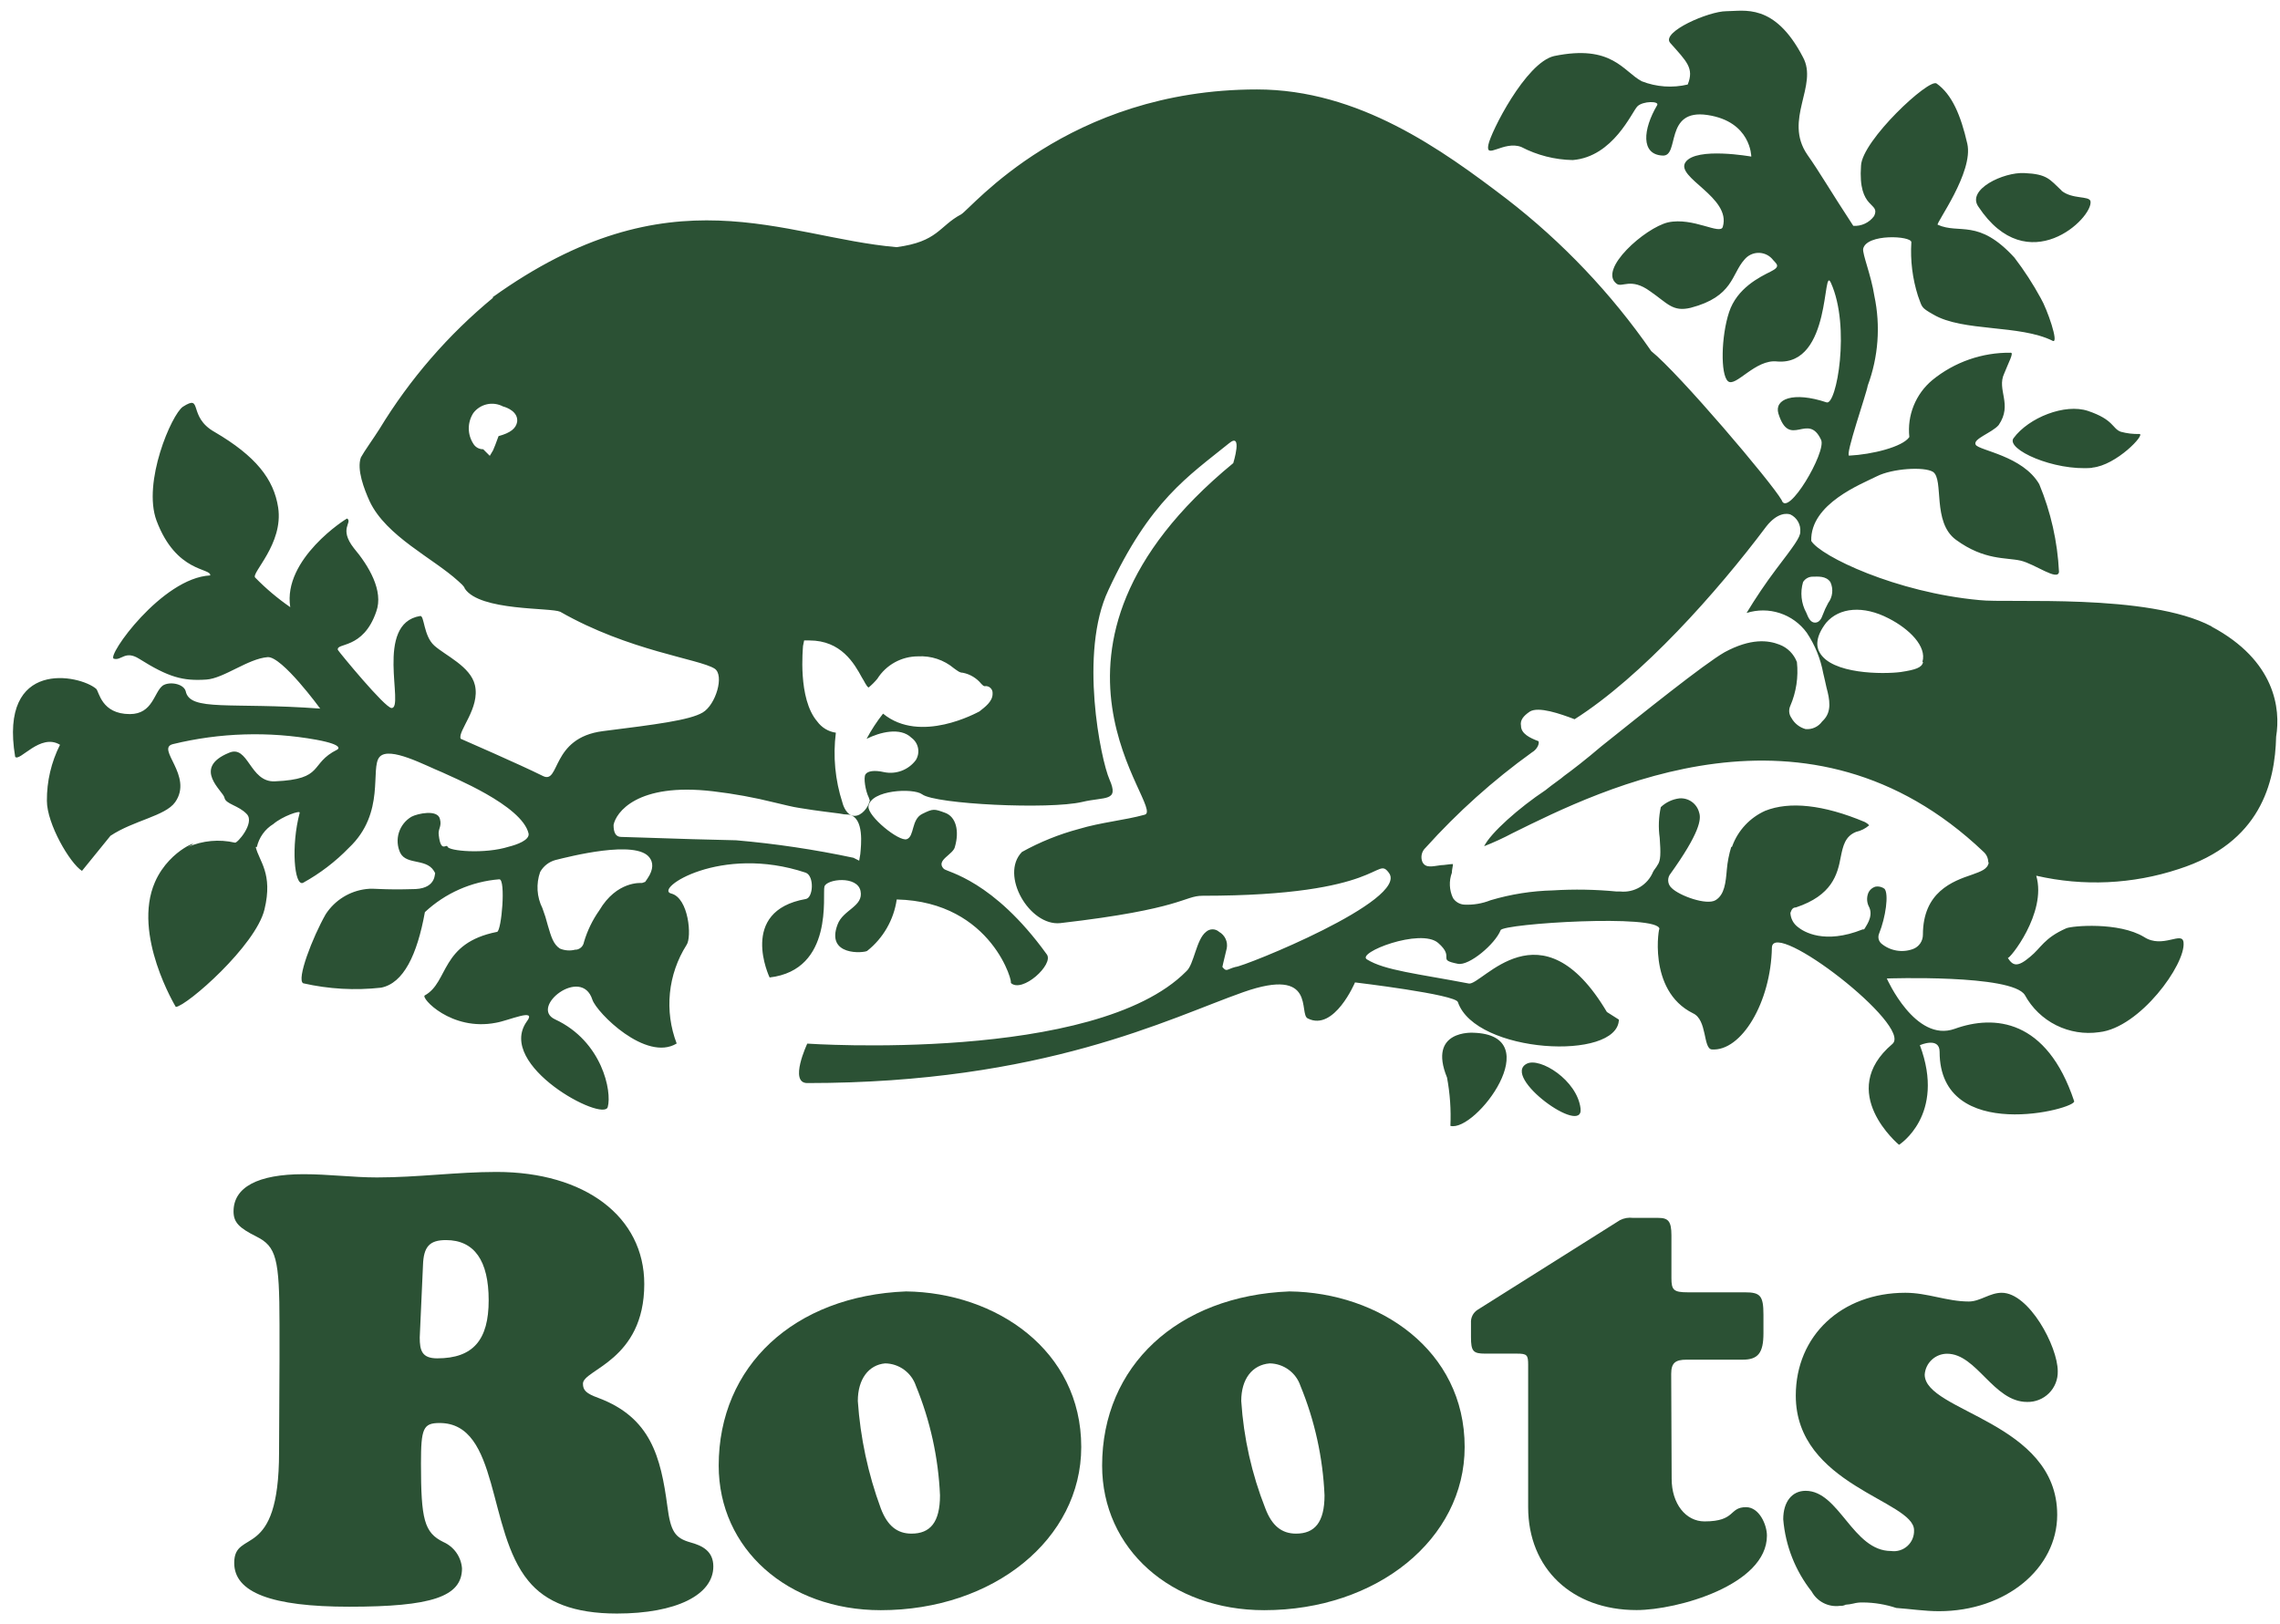
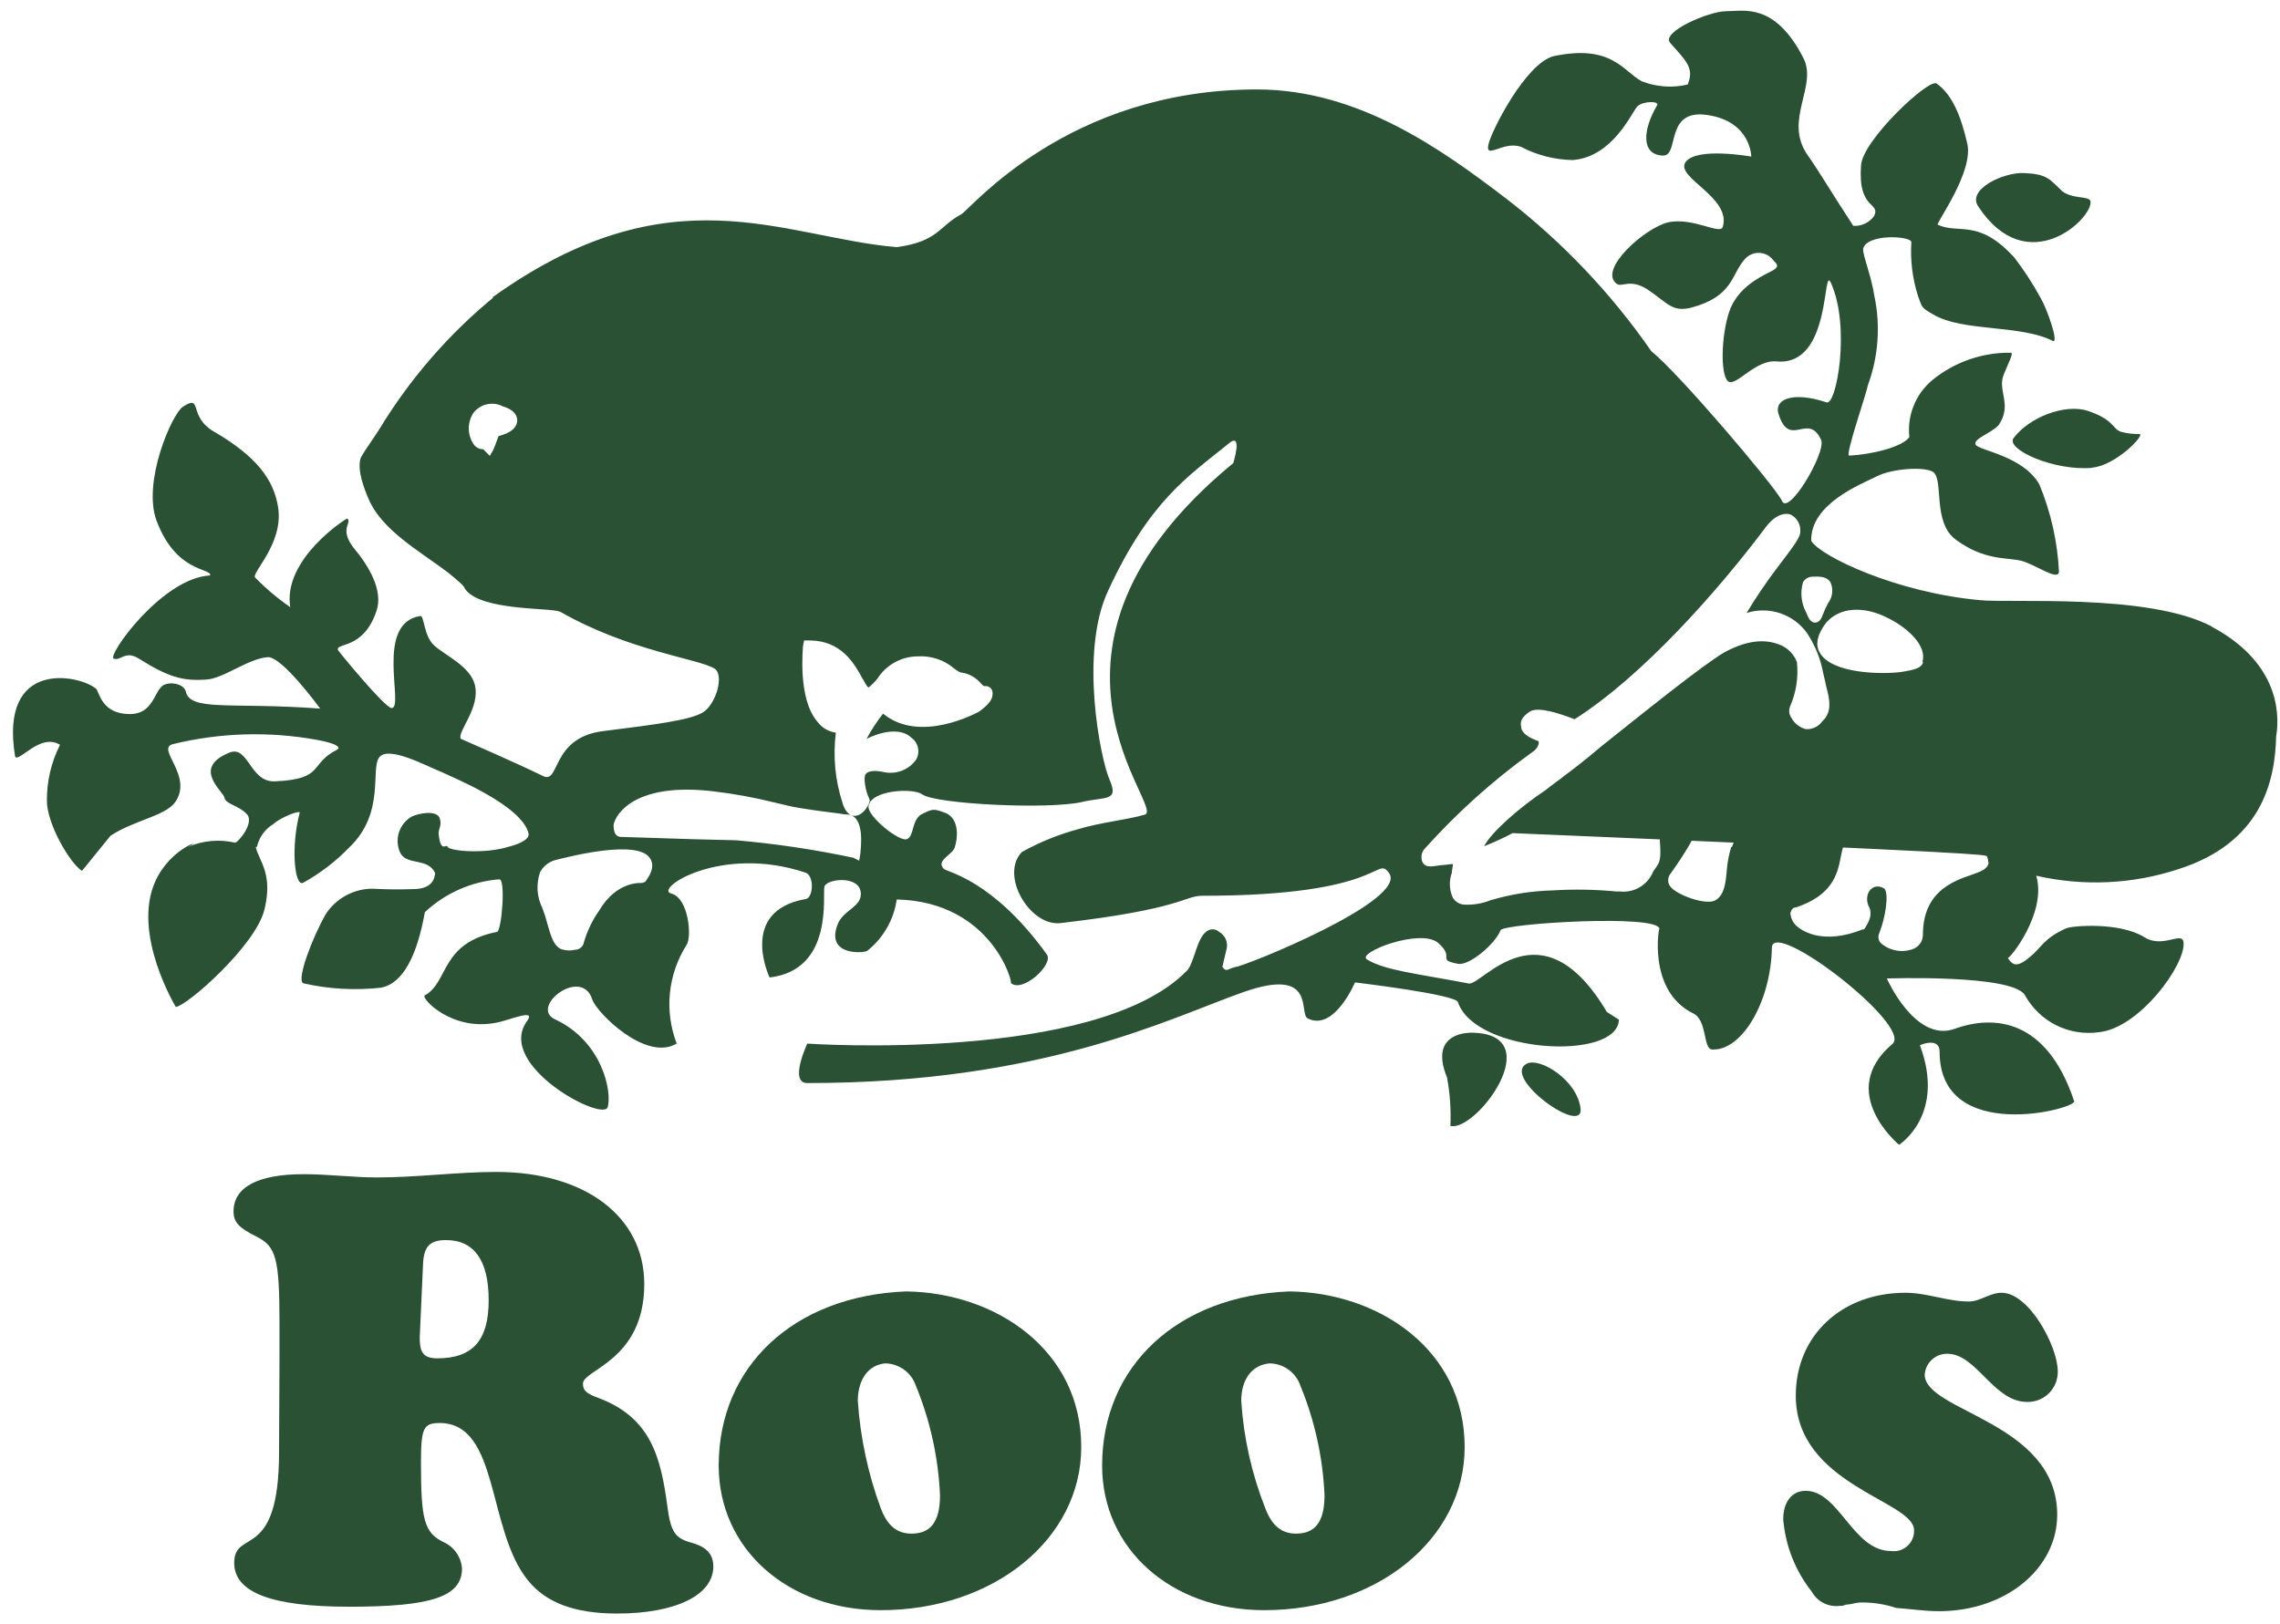
<svg xmlns="http://www.w3.org/2000/svg" width="160" height="114" viewBox="0 0 160 114" fill="none">
-   <path d="M107.148 74.656C108.068 74.192 110.68 75.812 110.916 77.803C111.152 79.793 105.315 75.576 107.148 74.656ZM101.782 79.022C103.552 79.486 108.697 72.642 103.395 72.485C103.395 72.485 100.17 72.257 101.546 75.631C101.754 76.749 101.834 77.886 101.782 79.022ZM146.827 32.821C148.519 32.663 150.596 30.46 150.131 30.46C149.691 30.472 149.251 30.419 148.826 30.303C148.212 30.075 148.361 29.461 146.521 28.84C144.908 28.305 142.367 29.304 141.297 30.759C140.754 31.53 144.121 33.072 146.827 32.836V32.821ZM144.672 13.374C143.83 12.587 143.673 12.217 142.06 12.147C140.597 12.068 137.985 13.303 138.835 14.507C142.296 19.73 146.906 15.293 146.702 14.121C146.599 13.728 145.443 14.003 144.672 13.39V13.374ZM155.206 43.968C150.745 41.608 140.912 42.355 138.906 42.119C133.061 41.584 127.758 39.043 127.105 37.965C127.027 35.354 130.638 33.969 131.715 33.426C132.793 32.883 135.019 32.734 135.649 33.119C136.435 33.654 135.57 36.652 137.261 37.887C139.26 39.35 140.794 39.114 141.801 39.35C142.808 39.586 144.412 40.813 144.491 40.137C144.387 38.022 143.919 35.94 143.106 33.985C141.95 31.987 138.882 31.625 138.646 31.216C138.41 30.807 139.802 30.374 140.259 29.831C141.258 28.368 140.101 27.369 140.644 26.22C140.951 25.434 141.336 24.757 141.108 24.757C139.104 24.729 137.154 25.409 135.602 26.677C135.024 27.158 134.575 27.775 134.294 28.472C134.012 29.169 133.908 29.925 133.989 30.673C133.525 31.365 131.377 31.9 129.764 31.979C129.458 31.979 130.992 27.597 131.07 27.062C131.816 25.05 131.977 22.868 131.534 20.769C131.306 19.305 130.693 17.85 130.748 17.465C130.976 16.387 134.13 16.544 134.13 17C134.05 18.274 134.208 19.552 134.595 20.769C134.901 21.555 134.752 21.555 135.672 22.075C137.749 23.302 141.745 22.767 144.05 23.923C144.515 24.151 143.665 21.697 143.209 20.926C142.667 19.93 142.049 18.978 141.36 18.078C138.827 15.309 137.513 16.465 135.979 15.773C135.822 15.695 138.512 12.084 138.056 10.086C137.6 8.087 136.978 6.624 135.901 5.861C135.366 5.476 130.677 9.857 130.598 11.627C130.37 14.774 131.983 14.161 131.519 15.16C131.353 15.389 131.132 15.573 130.876 15.694C130.62 15.815 130.338 15.87 130.056 15.852C128.443 13.39 127.696 12.084 126.83 10.857C125.139 8.394 127.617 6.011 126.523 4.012C124.525 0.166 122.37 0.787 121.142 0.787C119.915 0.787 116.533 2.25 117.209 3.013C118.366 4.319 118.9 4.783 118.436 5.932C117.363 6.186 116.238 6.107 115.211 5.704C113.905 5.012 113.134 3.092 109.059 3.934C107.061 4.398 104.599 9.315 104.449 10.156C104.221 11.234 105.527 9.85 106.754 10.314C107.87 10.896 109.106 11.211 110.365 11.234C113.213 11.006 114.519 7.851 114.904 7.466C115.29 7.08 116.477 7.08 116.289 7.387C115.29 9.079 115.132 10.849 116.674 10.919C117.901 10.998 116.753 7.615 119.821 8.072C122.889 8.528 122.897 10.99 122.897 10.99C122.897 10.99 119.05 10.298 118.287 11.376C117.524 12.454 121.512 13.838 120.899 15.915C120.741 16.528 118.822 15.223 117.052 15.608C115.439 15.993 112.135 18.912 113.441 19.911C113.826 20.218 114.44 19.447 115.801 20.446C117.028 21.288 117.374 21.909 118.649 21.602C121.646 20.816 121.496 19.242 122.417 18.22C122.532 18.079 122.675 17.964 122.837 17.883C123 17.801 123.177 17.755 123.359 17.748C123.54 17.741 123.721 17.772 123.89 17.84C124.058 17.907 124.211 18.01 124.336 18.141C124.643 18.527 125.029 18.676 124.258 19.061C123.487 19.447 121.898 20.218 121.339 21.909C120.781 23.601 120.726 26.291 121.26 26.755C121.795 27.219 123.18 25.182 124.722 25.371C128.569 25.677 127.869 18.456 128.49 19.864C129.875 22.94 128.875 28.47 128.183 28.242C125.823 27.455 124.494 28.014 124.801 29.029C125.587 31.562 126.877 28.871 127.798 30.877C128.183 31.719 125.438 36.384 125.029 35.102C124.336 33.875 117.807 26.189 115.88 24.647C113.064 20.587 109.641 16.984 105.732 13.964C101.192 10.502 95.355 6.278 88.204 6.278C74.91 6.278 68.144 14.656 67.452 15.042C65.879 15.883 65.839 16.961 62.913 17.347C54.92 16.654 47.077 11.887 34.545 20.879H34.624C31.46 23.484 28.759 26.604 26.631 30.107C26.246 30.72 25.554 31.68 25.326 32.105C25.019 32.946 25.554 34.331 25.939 35.181C27.096 37.643 30.399 39.177 32.162 40.789C32.319 40.947 32.547 41.096 32.626 41.324C33.703 42.898 38.62 42.63 39.312 42.937C44.158 45.706 49.075 46.241 50.153 46.933C50.845 47.398 50.232 49.467 49.311 50.009C48.391 50.552 46.007 50.851 42.318 51.315C38.628 51.779 39.32 55.083 38.093 54.462C36.52 53.675 32.327 51.85 32.327 51.85C32.099 51.315 33.711 49.695 33.326 48.082C33.019 46.776 31.249 46.005 30.478 45.313C29.707 44.621 29.786 43.157 29.479 43.236C26.254 43.771 28.401 49.695 27.481 49.695C27.017 49.695 23.791 45.761 23.713 45.62C23.555 45.085 25.483 45.62 26.403 42.929C26.938 41.466 25.868 39.704 24.83 38.469C23.752 37.084 24.751 36.699 24.366 36.392C24.287 36.392 19.827 39.24 20.369 42.615C19.483 42.004 18.659 41.308 17.907 40.538C17.6 40.231 19.905 38.178 19.52 35.621C19.213 33.623 17.947 32.01 15.059 30.319C13.14 29.241 14.273 27.628 12.833 28.549C12.046 29.084 9.985 33.851 10.984 36.541C12.369 40.231 14.831 39.846 14.752 40.388C11.37 40.546 7.452 46.076 7.987 46.233C8.522 46.391 8.774 45.62 9.757 46.233C11.834 47.539 12.833 47.807 14.477 47.697C15.704 47.618 17.396 46.233 18.78 46.123C19.779 46.044 22.47 49.734 22.47 49.734C16.176 49.27 13.321 49.962 13.03 48.507C12.872 47.972 11.873 47.815 11.417 48.121C10.803 48.585 10.725 50.12 9.112 50.12C7.114 50.12 6.957 48.546 6.752 48.349C5.596 47.35 -0.092 46.194 1.064 53.117C1.371 53.502 2.834 51.425 4.211 52.275C3.596 53.494 3.281 54.843 3.291 56.208C3.291 57.821 4.903 60.59 5.753 61.125L7.751 58.663C9.364 57.585 11.598 57.278 12.29 56.303C13.596 54.454 10.906 52.535 12.133 52.228C15.431 51.424 18.861 51.319 22.202 51.921C24.279 52.306 23.666 52.613 23.666 52.613C21.667 53.612 22.824 54.69 19.284 54.84C17.514 54.918 17.435 52.228 16.058 52.841C13.447 53.919 15.673 55.532 15.752 55.988C15.83 56.444 16.751 56.523 17.325 57.145C17.899 57.766 16.633 59.221 16.483 59.143C15.377 58.887 14.219 58.995 13.179 59.449C14.485 58.836 11.952 59.449 10.874 61.912C9.262 65.601 12.338 70.675 12.338 70.675C13.124 70.597 17.947 66.372 18.56 63.831C19.174 61.29 18.175 60.449 17.946 59.449H18.025C18.1 59.117 18.241 58.803 18.439 58.526C18.638 58.248 18.89 58.014 19.181 57.837C19.795 57.302 21.101 56.838 21.03 57.05C20.417 59.355 20.645 62.203 21.258 61.967C22.45 61.311 23.537 60.481 24.484 59.505C27.096 57.042 25.947 53.895 26.639 53.124C27.331 52.354 29.865 53.738 31.021 54.202C31.635 54.509 36.63 56.507 37.094 58.505C37.173 58.969 36.252 59.292 35.71 59.426C34.018 59.961 31.485 59.733 31.407 59.426C31.328 59.198 30.942 59.89 30.793 58.639C30.714 58.175 31.021 58.026 30.872 57.483C30.714 56.791 29.298 57.097 28.873 57.325C28.451 57.575 28.137 57.972 27.991 58.44C27.846 58.908 27.88 59.414 28.087 59.858C28.551 60.779 30.085 60.165 30.549 61.322C30.47 61.164 30.706 62.321 29.164 62.4C26.631 62.478 26.317 62.321 25.703 62.4C25.127 62.466 24.573 62.66 24.081 62.966C23.589 63.272 23.17 63.683 22.855 64.169C21.935 65.782 20.779 68.779 21.282 69.015C23.072 69.422 24.917 69.525 26.741 69.322C28.315 69.015 29.275 67.017 29.817 64.02C31.248 62.683 33.089 61.87 35.041 61.715C35.505 61.715 35.198 65.326 34.884 65.405C30.887 66.191 31.501 68.937 29.809 69.865C29.503 70.022 31.658 72.398 34.805 71.784C35.725 71.627 37.724 70.707 36.96 71.706C34.805 74.782 42.341 78.786 42.648 77.7C42.955 76.615 42.263 73.09 38.959 71.549C37.11 70.707 40.807 67.78 41.57 70.164C41.877 71.084 45.339 74.546 47.486 73.24C47.054 72.113 46.892 70.901 47.012 69.7C47.132 68.499 47.532 67.344 48.178 66.325C48.564 65.79 48.336 63.021 47.101 62.714C45.866 62.407 50.562 59.253 56.541 61.251C57.154 61.479 57.076 63.021 56.541 63.1C51.773 63.941 54.008 68.606 54.008 68.606C58.547 68.071 57.697 62.761 57.855 62.226C58.012 61.691 60.159 61.44 60.388 62.533C60.616 63.627 59.16 63.839 58.775 64.893C57.933 67.12 60.624 66.891 60.852 66.742C61.981 65.848 62.724 64.556 62.928 63.131C69.694 63.288 71.157 69.204 70.921 68.976C71.708 69.763 73.997 67.67 73.454 66.978C69.686 61.754 66.461 61.212 66.233 60.983C65.619 60.37 66.925 59.984 67.019 59.41C67.326 58.332 67.098 57.333 66.327 57.05C65.556 56.767 65.485 56.743 64.714 57.129C63.943 57.514 64.179 58.702 63.636 58.899C63.094 59.095 60.867 57.286 60.946 56.594C61.103 55.437 64.093 55.288 64.714 55.752C65.635 56.444 73.627 56.83 75.94 56.287C77.553 55.901 78.552 56.287 77.86 54.714C77.246 53.329 75.704 45.801 77.781 41.419C80.7 35.125 83.39 33.426 86.238 31.121C87.237 30.279 86.544 32.506 86.544 32.506C70.559 45.651 81.935 56.798 80.322 57.184C78.937 57.569 77.246 57.719 75.712 58.183C74.319 58.555 72.977 59.096 71.716 59.796C70.142 61.408 72.251 65.019 74.406 64.791C83.06 63.792 83.06 62.871 84.397 62.871C97.157 62.871 96.543 60.024 97.464 61.259C98.927 63.178 87.237 67.867 86.702 67.867C86.088 68.024 86.088 68.252 85.781 67.867C85.781 67.867 85.86 67.481 86.088 66.561C86.131 66.337 86.103 66.104 86.007 65.897C85.911 65.689 85.752 65.517 85.553 65.405C85.427 65.29 85.263 65.227 85.093 65.227C84.923 65.227 84.759 65.29 84.633 65.405C83.941 65.939 83.791 67.71 83.248 68.174C76.868 74.632 56.651 73.248 56.651 73.248C56.651 73.248 55.345 76.017 56.651 76.017C73.258 76.017 82.021 71.478 87.245 69.637C92.468 67.796 91.091 71.21 91.784 71.486C93.632 72.406 95.088 68.953 95.088 68.953C95.088 68.953 102.168 69.794 102.309 70.337C103.537 73.948 113.535 74.491 113.606 71.564L112.764 71.029C108.154 63.265 104.001 69.181 103.08 69.031C99.47 68.339 97.165 68.111 95.93 67.34C95.143 66.876 99.698 65.114 100.925 66.183C102.152 67.253 100.768 67.34 102.309 67.647C103.096 67.804 104.921 66.262 105.307 65.287C105.464 64.822 116.454 64.13 116.454 65.208C116.454 64.822 115.534 69.511 118.814 71.124C119.813 71.588 119.506 73.586 120.12 73.657C122.197 73.814 124.273 70.353 124.344 66.506C124.423 64.429 134.256 72.013 132.801 73.271C128.805 76.654 133.265 80.351 133.265 80.351C133.265 80.351 136.569 78.275 134.728 73.358C134.728 73.358 136.113 72.744 136.113 73.822C136.113 80.359 145.797 77.818 145.553 77.283C143.634 71.517 139.944 71.21 137.175 72.209C134.406 73.208 132.408 68.677 132.408 68.677C132.408 68.677 141.171 68.37 142.092 69.834C142.592 70.75 143.36 71.492 144.294 71.959C145.228 72.425 146.282 72.595 147.315 72.445C150.163 72.138 153.388 67.678 153.231 66.152C153.152 65.31 151.768 66.616 150.462 65.766C148.692 64.689 145.388 64.98 145.002 65.153C143.429 65.845 143.232 66.537 142.469 67.151C141.549 67.938 141.242 67.765 140.896 67.23C140.975 67.387 143.665 64.083 142.894 61.463C146.204 62.224 149.659 62.063 152.885 60.999C158.651 59.151 159.65 54.926 159.729 51.701C160.051 49.75 159.666 46.367 155.206 43.983V43.968ZM59.892 60.205C57.177 59.627 54.429 59.217 51.663 58.977L48.587 58.899C45.818 58.82 43.977 58.741 43.592 58.741C43.207 58.741 43.057 58.435 43.057 57.9C43.215 57.058 44.67 54.902 50.051 55.54C51.5 55.71 52.938 55.973 54.354 56.326C55.046 56.484 55.581 56.633 56.124 56.712C57.508 56.94 58.35 57.019 58.893 57.097C59.12 57.147 59.352 57.174 59.585 57.176C60.663 57.404 60.427 59.331 60.372 59.945L60.293 60.409L59.892 60.205ZM34.986 30.61L34.758 31.224L34.6 31.609L34.372 31.994L34.065 31.688L33.908 31.53C33.769 31.533 33.632 31.499 33.51 31.431C33.388 31.363 33.287 31.265 33.216 31.145C33.008 30.824 32.897 30.45 32.897 30.067C32.897 29.685 33.008 29.31 33.216 28.989C33.451 28.678 33.789 28.461 34.169 28.376C34.549 28.291 34.948 28.344 35.293 28.525C35.599 28.604 36.37 28.911 36.292 29.603C36.213 30.067 35.828 30.382 34.986 30.61ZM69.655 48.703C69.655 49.238 69.12 49.624 68.734 49.931C68.577 50.009 64.581 52.236 61.969 50.088C61.531 50.642 61.144 51.235 60.812 51.858C61.733 51.394 63.172 51.016 63.959 51.779C64.201 51.954 64.367 52.213 64.424 52.505C64.48 52.798 64.424 53.1 64.266 53.353C64.013 53.69 63.669 53.948 63.275 54.097C62.881 54.246 62.452 54.28 62.04 54.194C61.347 54.037 60.883 54.116 60.734 54.352C60.584 54.588 60.734 55.508 60.962 55.965L61.041 56.193L60.962 56.421C60.883 56.649 60.498 57.263 59.963 57.263C59.428 57.263 59.176 56.57 59.121 56.342C58.605 54.758 58.446 53.078 58.657 51.425C58.398 51.389 58.148 51.3 57.924 51.165C57.7 51.03 57.505 50.851 57.351 50.639C55.967 49.026 56.352 45.486 56.352 45.337L56.431 44.951H56.8C59.027 44.951 59.947 46.564 60.49 47.563C60.647 47.791 60.797 48.176 60.954 48.255C61.177 48.07 61.383 47.865 61.568 47.641C61.871 47.16 62.291 46.764 62.789 46.489C63.287 46.214 63.846 46.069 64.415 46.068C65.336 46.014 66.243 46.315 66.948 46.91C67.177 47.067 67.334 47.217 67.562 47.217C68.076 47.317 68.539 47.596 68.868 48.003C68.947 48.082 69.025 48.161 69.096 48.161C69.168 48.148 69.242 48.153 69.312 48.173C69.382 48.194 69.446 48.23 69.5 48.28C69.554 48.329 69.596 48.39 69.623 48.458C69.65 48.526 69.66 48.599 69.655 48.672V48.703ZM134.949 46.477C134.87 46.863 134.414 47.012 133.375 47.169C132.148 47.327 128.529 47.327 127.688 45.785C127.459 45.399 127.381 44.707 128.152 43.708C129.072 42.63 130.764 42.481 132.534 43.401C133.989 44.141 135.224 45.368 134.909 46.446L134.949 46.477ZM139.559 60.543C139.48 61.007 139.024 61.157 138.402 61.385C137.018 61.849 134.941 62.612 134.941 65.609C134.941 65.826 134.875 66.039 134.752 66.217C134.628 66.396 134.452 66.532 134.249 66.608C133.876 66.746 133.474 66.783 133.083 66.715C132.692 66.647 132.326 66.478 132.022 66.223C131.927 66.138 131.861 66.026 131.833 65.902C131.805 65.778 131.816 65.648 131.865 65.53C132.329 64.374 132.557 62.761 132.25 62.384C132.163 62.318 132.064 62.271 131.959 62.244C131.854 62.217 131.744 62.211 131.637 62.226C131.517 62.257 131.407 62.314 131.314 62.395C131.221 62.475 131.148 62.577 131.102 62.691C131.04 62.852 131.015 63.026 131.028 63.199C131.042 63.372 131.094 63.539 131.18 63.69C131.487 64.382 130.874 65.074 130.874 65.153L130.795 65.231H130.716C128.026 66.309 126.563 65.389 126.177 65.074C126.019 64.958 125.889 64.808 125.796 64.635C125.704 64.462 125.651 64.271 125.642 64.075C125.721 63.847 125.8 63.69 126.028 63.69C128.561 62.848 128.946 61.385 129.174 60.157C129.332 59.371 129.481 58.694 130.252 58.387C130.593 58.312 130.909 58.152 131.173 57.923C131.085 57.829 130.981 57.752 130.866 57.695C127.947 56.468 125.564 56.232 123.872 56.908C123.344 57.145 122.868 57.485 122.472 57.908C122.076 58.33 121.769 58.828 121.567 59.371C121.567 59.392 121.559 59.412 121.544 59.426C121.53 59.441 121.509 59.449 121.489 59.449C121.332 59.962 121.229 60.489 121.182 61.023C121.103 61.943 121.025 62.793 120.395 63.178C119.766 63.564 117.862 62.871 117.319 62.337C117.19 62.225 117.103 62.073 117.075 61.905C117.046 61.737 117.077 61.564 117.162 61.416C119.317 58.419 119.388 57.483 119.239 57.034C119.163 56.731 118.983 56.464 118.729 56.281C118.476 56.098 118.166 56.011 117.854 56.035C117.364 56.095 116.907 56.31 116.548 56.649C116.395 57.357 116.369 58.087 116.47 58.804C116.548 59.882 116.548 60.417 116.312 60.724C116.234 60.881 116.084 61.031 116.006 61.188C115.822 61.636 115.498 62.013 115.083 62.263C114.667 62.512 114.183 62.621 113.701 62.572H113.441C111.959 62.428 110.467 62.402 108.981 62.494C107.496 62.529 106.022 62.762 104.599 63.186C104.012 63.42 103.381 63.525 102.75 63.493C102.592 63.482 102.439 63.434 102.302 63.354C102.165 63.273 102.05 63.162 101.963 63.029C101.833 62.754 101.759 62.456 101.746 62.152C101.732 61.848 101.78 61.544 101.885 61.259C101.885 61.031 101.963 60.795 101.963 60.645C101.735 60.645 101.35 60.724 101.122 60.724C100.508 60.803 100.044 60.952 99.816 60.496C99.747 60.326 99.732 60.139 99.773 59.96C99.814 59.782 99.908 59.62 100.044 59.497C102.284 57.008 104.784 54.766 107.502 52.81C107.887 52.582 108.036 52.196 107.966 52.023C107.352 51.795 106.738 51.488 106.738 50.946C106.66 50.56 106.896 50.253 107.352 49.946C107.966 49.561 109.508 50.104 110.499 50.481C115.219 47.484 120.49 41.568 123.951 36.95C124.738 35.951 125.414 36.03 125.642 36.109C125.869 36.218 126.057 36.395 126.181 36.614C126.304 36.833 126.358 37.085 126.335 37.336C126.335 37.721 125.87 38.335 124.643 39.948C123.899 40.937 123.206 41.964 122.566 43.024C123.327 42.782 124.144 42.785 124.902 43.034C125.66 43.282 126.321 43.763 126.791 44.408C127.366 45.269 127.759 46.238 127.947 47.256C128.026 47.563 128.105 47.948 128.175 48.255C128.403 49.097 128.561 49.946 127.947 50.56L127.869 50.639C127.739 50.82 127.564 50.965 127.361 51.059C127.158 51.153 126.935 51.192 126.712 51.174C126.501 51.116 126.304 51.017 126.133 50.882C125.961 50.747 125.818 50.578 125.713 50.387C125.627 50.266 125.574 50.124 125.56 49.977C125.547 49.829 125.572 49.68 125.634 49.545C126.052 48.577 126.212 47.517 126.099 46.469C125.993 46.189 125.829 45.935 125.618 45.723C125.406 45.511 125.152 45.347 124.871 45.242C124.085 44.935 122.873 44.778 121.024 45.777C119.561 46.619 115.258 50.08 112.371 52.385C111.293 53.306 110.294 54.076 109.759 54.462C109.602 54.619 108.918 55.075 108.453 55.461C106.605 56.688 104.607 58.458 104.15 59.394C104.833 59.125 105.5 58.818 106.148 58.474C112.371 55.398 126.901 48.098 139.189 59.78C139.293 59.871 139.377 59.984 139.436 60.11C139.494 60.236 139.525 60.373 139.527 60.511L139.559 60.543ZM127.223 40.475C127.53 40.475 128.144 40.396 128.451 40.86C128.559 41.096 128.601 41.356 128.573 41.614C128.545 41.871 128.449 42.116 128.293 42.324C128.144 42.594 128.015 42.875 127.908 43.165C127.829 43.393 127.68 43.7 127.373 43.7C127.066 43.7 126.909 43.393 126.759 43.008C126.58 42.682 126.468 42.323 126.429 41.953C126.39 41.583 126.425 41.209 126.531 40.852C126.603 40.734 126.705 40.637 126.827 40.571C126.948 40.504 127.085 40.471 127.223 40.475ZM45.055 61.975C44.977 61.975 43.285 61.817 42.058 63.894C41.579 64.572 41.215 65.324 40.98 66.12C40.959 66.254 40.895 66.379 40.8 66.475C40.703 66.571 40.58 66.634 40.445 66.655H40.367C40.008 66.748 39.63 66.72 39.289 66.577C38.825 66.27 38.675 65.735 38.447 64.964C38.343 64.548 38.214 64.138 38.062 63.737C37.867 63.347 37.752 62.922 37.725 62.486C37.699 62.051 37.759 61.615 37.904 61.204C38.018 60.998 38.172 60.818 38.358 60.673C38.543 60.528 38.755 60.423 38.982 60.362C39.903 60.134 44.67 58.899 45.59 60.205C45.818 60.511 45.897 60.991 45.433 61.668L45.276 61.896L45.055 61.975Z" fill="#2B5134" />
+   <path d="M107.148 74.656C108.068 74.192 110.68 75.812 110.916 77.803C111.152 79.793 105.315 75.576 107.148 74.656ZM101.782 79.022C103.552 79.486 108.697 72.642 103.395 72.485C103.395 72.485 100.17 72.257 101.546 75.631C101.754 76.749 101.834 77.886 101.782 79.022ZM146.827 32.821C148.519 32.663 150.596 30.46 150.131 30.46C149.691 30.472 149.251 30.419 148.826 30.303C148.212 30.075 148.361 29.461 146.521 28.84C144.908 28.305 142.367 29.304 141.297 30.759C140.754 31.53 144.121 33.072 146.827 32.836V32.821ZM144.672 13.374C143.83 12.587 143.673 12.217 142.06 12.147C140.597 12.068 137.985 13.303 138.835 14.507C142.296 19.73 146.906 15.293 146.702 14.121C146.599 13.728 145.443 14.003 144.672 13.39V13.374ZM155.206 43.968C150.745 41.608 140.912 42.355 138.906 42.119C133.061 41.584 127.758 39.043 127.105 37.965C127.027 35.354 130.638 33.969 131.715 33.426C132.793 32.883 135.019 32.734 135.649 33.119C136.435 33.654 135.57 36.652 137.261 37.887C139.26 39.35 140.794 39.114 141.801 39.35C142.808 39.586 144.412 40.813 144.491 40.137C144.387 38.022 143.919 35.94 143.106 33.985C141.95 31.987 138.882 31.625 138.646 31.216C138.41 30.807 139.802 30.374 140.259 29.831C141.258 28.368 140.101 27.369 140.644 26.22C140.951 25.434 141.336 24.757 141.108 24.757C139.104 24.729 137.154 25.409 135.602 26.677C135.024 27.158 134.575 27.775 134.294 28.472C134.012 29.169 133.908 29.925 133.989 30.673C133.525 31.365 131.377 31.9 129.764 31.979C129.458 31.979 130.992 27.597 131.07 27.062C131.816 25.05 131.977 22.868 131.534 20.769C131.306 19.305 130.693 17.85 130.748 17.465C130.976 16.387 134.13 16.544 134.13 17C134.05 18.274 134.208 19.552 134.595 20.769C134.901 21.555 134.752 21.555 135.672 22.075C137.749 23.302 141.745 22.767 144.05 23.923C144.515 24.151 143.665 21.697 143.209 20.926C142.667 19.93 142.049 18.978 141.36 18.078C138.827 15.309 137.513 16.465 135.979 15.773C135.822 15.695 138.512 12.084 138.056 10.086C137.6 8.087 136.978 6.624 135.901 5.861C135.366 5.476 130.677 9.857 130.598 11.627C130.37 14.774 131.983 14.161 131.519 15.16C131.353 15.389 131.132 15.573 130.876 15.694C130.62 15.815 130.338 15.87 130.056 15.852C128.443 13.39 127.696 12.084 126.83 10.857C125.139 8.394 127.617 6.011 126.523 4.012C124.525 0.166 122.37 0.787 121.142 0.787C119.915 0.787 116.533 2.25 117.209 3.013C118.366 4.319 118.9 4.783 118.436 5.932C117.363 6.186 116.238 6.107 115.211 5.704C113.905 5.012 113.134 3.092 109.059 3.934C107.061 4.398 104.599 9.315 104.449 10.156C104.221 11.234 105.527 9.85 106.754 10.314C107.87 10.896 109.106 11.211 110.365 11.234C113.213 11.006 114.519 7.851 114.904 7.466C115.29 7.08 116.477 7.08 116.289 7.387C115.29 9.079 115.132 10.849 116.674 10.919C117.901 10.998 116.753 7.615 119.821 8.072C122.889 8.528 122.897 10.99 122.897 10.99C122.897 10.99 119.05 10.298 118.287 11.376C117.524 12.454 121.512 13.838 120.899 15.915C120.741 16.528 118.822 15.223 117.052 15.608C115.439 15.993 112.135 18.912 113.441 19.911C113.826 20.218 114.44 19.447 115.801 20.446C117.028 21.288 117.374 21.909 118.649 21.602C121.646 20.816 121.496 19.242 122.417 18.22C122.532 18.079 122.675 17.964 122.837 17.883C123 17.801 123.177 17.755 123.359 17.748C123.54 17.741 123.721 17.772 123.89 17.84C124.058 17.907 124.211 18.01 124.336 18.141C124.643 18.527 125.029 18.676 124.258 19.061C123.487 19.447 121.898 20.218 121.339 21.909C120.781 23.601 120.726 26.291 121.26 26.755C121.795 27.219 123.18 25.182 124.722 25.371C128.569 25.677 127.869 18.456 128.49 19.864C129.875 22.94 128.875 28.47 128.183 28.242C125.823 27.455 124.494 28.014 124.801 29.029C125.587 31.562 126.877 28.871 127.798 30.877C128.183 31.719 125.438 36.384 125.029 35.102C124.336 33.875 117.807 26.189 115.88 24.647C113.064 20.587 109.641 16.984 105.732 13.964C101.192 10.502 95.355 6.278 88.204 6.278C74.91 6.278 68.144 14.656 67.452 15.042C65.879 15.883 65.839 16.961 62.913 17.347C54.92 16.654 47.077 11.887 34.545 20.879H34.624C31.46 23.484 28.759 26.604 26.631 30.107C26.246 30.72 25.554 31.68 25.326 32.105C25.019 32.946 25.554 34.331 25.939 35.181C27.096 37.643 30.399 39.177 32.162 40.789C32.319 40.947 32.547 41.096 32.626 41.324C33.703 42.898 38.62 42.63 39.312 42.937C44.158 45.706 49.075 46.241 50.153 46.933C50.845 47.398 50.232 49.467 49.311 50.009C48.391 50.552 46.007 50.851 42.318 51.315C38.628 51.779 39.32 55.083 38.093 54.462C36.52 53.675 32.327 51.85 32.327 51.85C32.099 51.315 33.711 49.695 33.326 48.082C33.019 46.776 31.249 46.005 30.478 45.313C29.707 44.621 29.786 43.157 29.479 43.236C26.254 43.771 28.401 49.695 27.481 49.695C27.017 49.695 23.791 45.761 23.713 45.62C23.555 45.085 25.483 45.62 26.403 42.929C26.938 41.466 25.868 39.704 24.83 38.469C23.752 37.084 24.751 36.699 24.366 36.392C24.287 36.392 19.827 39.24 20.369 42.615C19.483 42.004 18.659 41.308 17.907 40.538C17.6 40.231 19.905 38.178 19.52 35.621C19.213 33.623 17.947 32.01 15.059 30.319C13.14 29.241 14.273 27.628 12.833 28.549C12.046 29.084 9.985 33.851 10.984 36.541C12.369 40.231 14.831 39.846 14.752 40.388C11.37 40.546 7.452 46.076 7.987 46.233C8.522 46.391 8.774 45.62 9.757 46.233C11.834 47.539 12.833 47.807 14.477 47.697C15.704 47.618 17.396 46.233 18.78 46.123C19.779 46.044 22.47 49.734 22.47 49.734C16.176 49.27 13.321 49.962 13.03 48.507C12.872 47.972 11.873 47.815 11.417 48.121C10.803 48.585 10.725 50.12 9.112 50.12C7.114 50.12 6.957 48.546 6.752 48.349C5.596 47.35 -0.092 46.194 1.064 53.117C1.371 53.502 2.834 51.425 4.211 52.275C3.596 53.494 3.281 54.843 3.291 56.208C3.291 57.821 4.903 60.59 5.753 61.125L7.751 58.663C9.364 57.585 11.598 57.278 12.29 56.303C13.596 54.454 10.906 52.535 12.133 52.228C15.431 51.424 18.861 51.319 22.202 51.921C24.279 52.306 23.666 52.613 23.666 52.613C21.667 53.612 22.824 54.69 19.284 54.84C17.514 54.918 17.435 52.228 16.058 52.841C13.447 53.919 15.673 55.532 15.752 55.988C15.83 56.444 16.751 56.523 17.325 57.145C17.899 57.766 16.633 59.221 16.483 59.143C15.377 58.887 14.219 58.995 13.179 59.449C14.485 58.836 11.952 59.449 10.874 61.912C9.262 65.601 12.338 70.675 12.338 70.675C13.124 70.597 17.947 66.372 18.56 63.831C19.174 61.29 18.175 60.449 17.946 59.449H18.025C18.1 59.117 18.241 58.803 18.439 58.526C18.638 58.248 18.89 58.014 19.181 57.837C19.795 57.302 21.101 56.838 21.03 57.05C20.417 59.355 20.645 62.203 21.258 61.967C22.45 61.311 23.537 60.481 24.484 59.505C27.096 57.042 25.947 53.895 26.639 53.124C27.331 52.354 29.865 53.738 31.021 54.202C31.635 54.509 36.63 56.507 37.094 58.505C37.173 58.969 36.252 59.292 35.71 59.426C34.018 59.961 31.485 59.733 31.407 59.426C31.328 59.198 30.942 59.89 30.793 58.639C30.714 58.175 31.021 58.026 30.872 57.483C30.714 56.791 29.298 57.097 28.873 57.325C28.451 57.575 28.137 57.972 27.991 58.44C27.846 58.908 27.88 59.414 28.087 59.858C28.551 60.779 30.085 60.165 30.549 61.322C30.47 61.164 30.706 62.321 29.164 62.4C26.631 62.478 26.317 62.321 25.703 62.4C25.127 62.466 24.573 62.66 24.081 62.966C23.589 63.272 23.17 63.683 22.855 64.169C21.935 65.782 20.779 68.779 21.282 69.015C23.072 69.422 24.917 69.525 26.741 69.322C28.315 69.015 29.275 67.017 29.817 64.02C31.248 62.683 33.089 61.87 35.041 61.715C35.505 61.715 35.198 65.326 34.884 65.405C30.887 66.191 31.501 68.937 29.809 69.865C29.503 70.022 31.658 72.398 34.805 71.784C35.725 71.627 37.724 70.707 36.96 71.706C34.805 74.782 42.341 78.786 42.648 77.7C42.955 76.615 42.263 73.09 38.959 71.549C37.11 70.707 40.807 67.78 41.57 70.164C41.877 71.084 45.339 74.546 47.486 73.24C47.054 72.113 46.892 70.901 47.012 69.7C47.132 68.499 47.532 67.344 48.178 66.325C48.564 65.79 48.336 63.021 47.101 62.714C45.866 62.407 50.562 59.253 56.541 61.251C57.154 61.479 57.076 63.021 56.541 63.1C51.773 63.941 54.008 68.606 54.008 68.606C58.547 68.071 57.697 62.761 57.855 62.226C58.012 61.691 60.159 61.44 60.388 62.533C60.616 63.627 59.16 63.839 58.775 64.893C57.933 67.12 60.624 66.891 60.852 66.742C61.981 65.848 62.724 64.556 62.928 63.131C69.694 63.288 71.157 69.204 70.921 68.976C71.708 69.763 73.997 67.67 73.454 66.978C69.686 61.754 66.461 61.212 66.233 60.983C65.619 60.37 66.925 59.984 67.019 59.41C67.326 58.332 67.098 57.333 66.327 57.05C65.556 56.767 65.485 56.743 64.714 57.129C63.943 57.514 64.179 58.702 63.636 58.899C63.094 59.095 60.867 57.286 60.946 56.594C61.103 55.437 64.093 55.288 64.714 55.752C65.635 56.444 73.627 56.83 75.94 56.287C77.553 55.901 78.552 56.287 77.86 54.714C77.246 53.329 75.704 45.801 77.781 41.419C80.7 35.125 83.39 33.426 86.238 31.121C87.237 30.279 86.544 32.506 86.544 32.506C70.559 45.651 81.935 56.798 80.322 57.184C78.937 57.569 77.246 57.719 75.712 58.183C74.319 58.555 72.977 59.096 71.716 59.796C70.142 61.408 72.251 65.019 74.406 64.791C83.06 63.792 83.06 62.871 84.397 62.871C97.157 62.871 96.543 60.024 97.464 61.259C98.927 63.178 87.237 67.867 86.702 67.867C86.088 68.024 86.088 68.252 85.781 67.867C85.781 67.867 85.86 67.481 86.088 66.561C86.131 66.337 86.103 66.104 86.007 65.897C85.911 65.689 85.752 65.517 85.553 65.405C85.427 65.29 85.263 65.227 85.093 65.227C84.923 65.227 84.759 65.29 84.633 65.405C83.941 65.939 83.791 67.71 83.248 68.174C76.868 74.632 56.651 73.248 56.651 73.248C56.651 73.248 55.345 76.017 56.651 76.017C73.258 76.017 82.021 71.478 87.245 69.637C92.468 67.796 91.091 71.21 91.784 71.486C93.632 72.406 95.088 68.953 95.088 68.953C95.088 68.953 102.168 69.794 102.309 70.337C103.537 73.948 113.535 74.491 113.606 71.564L112.764 71.029C108.154 63.265 104.001 69.181 103.08 69.031C99.47 68.339 97.165 68.111 95.93 67.34C95.143 66.876 99.698 65.114 100.925 66.183C102.152 67.253 100.768 67.34 102.309 67.647C103.096 67.804 104.921 66.262 105.307 65.287C105.464 64.822 116.454 64.13 116.454 65.208C116.454 64.822 115.534 69.511 118.814 71.124C119.813 71.588 119.506 73.586 120.12 73.657C122.197 73.814 124.273 70.353 124.344 66.506C124.423 64.429 134.256 72.013 132.801 73.271C128.805 76.654 133.265 80.351 133.265 80.351C133.265 80.351 136.569 78.275 134.728 73.358C134.728 73.358 136.113 72.744 136.113 73.822C136.113 80.359 145.797 77.818 145.553 77.283C143.634 71.517 139.944 71.21 137.175 72.209C134.406 73.208 132.408 68.677 132.408 68.677C132.408 68.677 141.171 68.37 142.092 69.834C142.592 70.75 143.36 71.492 144.294 71.959C145.228 72.425 146.282 72.595 147.315 72.445C150.163 72.138 153.388 67.678 153.231 66.152C153.152 65.31 151.768 66.616 150.462 65.766C148.692 64.689 145.388 64.98 145.002 65.153C143.429 65.845 143.232 66.537 142.469 67.151C141.549 67.938 141.242 67.765 140.896 67.23C140.975 67.387 143.665 64.083 142.894 61.463C146.204 62.224 149.659 62.063 152.885 60.999C158.651 59.151 159.65 54.926 159.729 51.701C160.051 49.75 159.666 46.367 155.206 43.983V43.968ZM59.892 60.205C57.177 59.627 54.429 59.217 51.663 58.977L48.587 58.899C45.818 58.82 43.977 58.741 43.592 58.741C43.207 58.741 43.057 58.435 43.057 57.9C43.215 57.058 44.67 54.902 50.051 55.54C51.5 55.71 52.938 55.973 54.354 56.326C55.046 56.484 55.581 56.633 56.124 56.712C57.508 56.94 58.35 57.019 58.893 57.097C59.12 57.147 59.352 57.174 59.585 57.176C60.663 57.404 60.427 59.331 60.372 59.945L60.293 60.409L59.892 60.205ZM34.986 30.61L34.758 31.224L34.6 31.609L34.372 31.994L34.065 31.688L33.908 31.53C33.769 31.533 33.632 31.499 33.51 31.431C33.388 31.363 33.287 31.265 33.216 31.145C33.008 30.824 32.897 30.45 32.897 30.067C32.897 29.685 33.008 29.31 33.216 28.989C33.451 28.678 33.789 28.461 34.169 28.376C34.549 28.291 34.948 28.344 35.293 28.525C35.599 28.604 36.37 28.911 36.292 29.603C36.213 30.067 35.828 30.382 34.986 30.61ZM69.655 48.703C69.655 49.238 69.12 49.624 68.734 49.931C68.577 50.009 64.581 52.236 61.969 50.088C61.531 50.642 61.144 51.235 60.812 51.858C61.733 51.394 63.172 51.016 63.959 51.779C64.201 51.954 64.367 52.213 64.424 52.505C64.48 52.798 64.424 53.1 64.266 53.353C64.013 53.69 63.669 53.948 63.275 54.097C62.881 54.246 62.452 54.28 62.04 54.194C61.347 54.037 60.883 54.116 60.734 54.352C60.584 54.588 60.734 55.508 60.962 55.965L61.041 56.193L60.962 56.421C60.883 56.649 60.498 57.263 59.963 57.263C59.428 57.263 59.176 56.57 59.121 56.342C58.605 54.758 58.446 53.078 58.657 51.425C58.398 51.389 58.148 51.3 57.924 51.165C57.7 51.03 57.505 50.851 57.351 50.639C55.967 49.026 56.352 45.486 56.352 45.337L56.431 44.951H56.8C59.027 44.951 59.947 46.564 60.49 47.563C60.647 47.791 60.797 48.176 60.954 48.255C61.177 48.07 61.383 47.865 61.568 47.641C61.871 47.16 62.291 46.764 62.789 46.489C63.287 46.214 63.846 46.069 64.415 46.068C65.336 46.014 66.243 46.315 66.948 46.91C67.177 47.067 67.334 47.217 67.562 47.217C68.076 47.317 68.539 47.596 68.868 48.003C68.947 48.082 69.025 48.161 69.096 48.161C69.168 48.148 69.242 48.153 69.312 48.173C69.382 48.194 69.446 48.23 69.5 48.28C69.554 48.329 69.596 48.39 69.623 48.458C69.65 48.526 69.66 48.599 69.655 48.672V48.703ZM134.949 46.477C134.87 46.863 134.414 47.012 133.375 47.169C132.148 47.327 128.529 47.327 127.688 45.785C127.459 45.399 127.381 44.707 128.152 43.708C129.072 42.63 130.764 42.481 132.534 43.401C133.989 44.141 135.224 45.368 134.909 46.446L134.949 46.477ZM139.559 60.543C139.48 61.007 139.024 61.157 138.402 61.385C137.018 61.849 134.941 62.612 134.941 65.609C134.941 65.826 134.875 66.039 134.752 66.217C134.628 66.396 134.452 66.532 134.249 66.608C133.876 66.746 133.474 66.783 133.083 66.715C132.692 66.647 132.326 66.478 132.022 66.223C131.927 66.138 131.861 66.026 131.833 65.902C131.805 65.778 131.816 65.648 131.865 65.53C132.329 64.374 132.557 62.761 132.25 62.384C132.163 62.318 132.064 62.271 131.959 62.244C131.854 62.217 131.744 62.211 131.637 62.226C131.517 62.257 131.407 62.314 131.314 62.395C131.221 62.475 131.148 62.577 131.102 62.691C131.04 62.852 131.015 63.026 131.028 63.199C131.042 63.372 131.094 63.539 131.18 63.69C131.487 64.382 130.874 65.074 130.874 65.153L130.795 65.231H130.716C128.026 66.309 126.563 65.389 126.177 65.074C126.019 64.958 125.889 64.808 125.796 64.635C125.704 64.462 125.651 64.271 125.642 64.075C125.721 63.847 125.8 63.69 126.028 63.69C128.561 62.848 128.946 61.385 129.174 60.157C129.332 59.371 129.481 58.694 130.252 58.387C130.593 58.312 130.909 58.152 131.173 57.923C131.085 57.829 130.981 57.752 130.866 57.695C127.947 56.468 125.564 56.232 123.872 56.908C123.344 57.145 122.868 57.485 122.472 57.908C122.076 58.33 121.769 58.828 121.567 59.371C121.567 59.392 121.559 59.412 121.544 59.426C121.53 59.441 121.509 59.449 121.489 59.449C121.332 59.962 121.229 60.489 121.182 61.023C121.103 61.943 121.025 62.793 120.395 63.178C119.766 63.564 117.862 62.871 117.319 62.337C117.19 62.225 117.103 62.073 117.075 61.905C117.046 61.737 117.077 61.564 117.162 61.416C119.317 58.419 119.388 57.483 119.239 57.034C119.163 56.731 118.983 56.464 118.729 56.281C118.476 56.098 118.166 56.011 117.854 56.035C117.364 56.095 116.907 56.31 116.548 56.649C116.395 57.357 116.369 58.087 116.47 58.804C116.548 59.882 116.548 60.417 116.312 60.724C116.234 60.881 116.084 61.031 116.006 61.188C115.822 61.636 115.498 62.013 115.083 62.263C114.667 62.512 114.183 62.621 113.701 62.572H113.441C111.959 62.428 110.467 62.402 108.981 62.494C107.496 62.529 106.022 62.762 104.599 63.186C104.012 63.42 103.381 63.525 102.75 63.493C102.592 63.482 102.439 63.434 102.302 63.354C102.165 63.273 102.05 63.162 101.963 63.029C101.833 62.754 101.759 62.456 101.746 62.152C101.732 61.848 101.78 61.544 101.885 61.259C101.885 61.031 101.963 60.795 101.963 60.645C101.735 60.645 101.35 60.724 101.122 60.724C100.508 60.803 100.044 60.952 99.816 60.496C99.747 60.326 99.732 60.139 99.773 59.96C99.814 59.782 99.908 59.62 100.044 59.497C102.284 57.008 104.784 54.766 107.502 52.81C107.887 52.582 108.036 52.196 107.966 52.023C107.352 51.795 106.738 51.488 106.738 50.946C106.66 50.56 106.896 50.253 107.352 49.946C107.966 49.561 109.508 50.104 110.499 50.481C115.219 47.484 120.49 41.568 123.951 36.95C124.738 35.951 125.414 36.03 125.642 36.109C125.869 36.218 126.057 36.395 126.181 36.614C126.304 36.833 126.358 37.085 126.335 37.336C126.335 37.721 125.87 38.335 124.643 39.948C123.899 40.937 123.206 41.964 122.566 43.024C123.327 42.782 124.144 42.785 124.902 43.034C125.66 43.282 126.321 43.763 126.791 44.408C127.366 45.269 127.759 46.238 127.947 47.256C128.026 47.563 128.105 47.948 128.175 48.255C128.403 49.097 128.561 49.946 127.947 50.56L127.869 50.639C127.739 50.82 127.564 50.965 127.361 51.059C127.158 51.153 126.935 51.192 126.712 51.174C126.501 51.116 126.304 51.017 126.133 50.882C125.961 50.747 125.818 50.578 125.713 50.387C125.627 50.266 125.574 50.124 125.56 49.977C125.547 49.829 125.572 49.68 125.634 49.545C126.052 48.577 126.212 47.517 126.099 46.469C125.993 46.189 125.829 45.935 125.618 45.723C125.406 45.511 125.152 45.347 124.871 45.242C124.085 44.935 122.873 44.778 121.024 45.777C119.561 46.619 115.258 50.08 112.371 52.385C111.293 53.306 110.294 54.076 109.759 54.462C109.602 54.619 108.918 55.075 108.453 55.461C106.605 56.688 104.607 58.458 104.15 59.394C104.833 59.125 105.5 58.818 106.148 58.474C139.293 59.871 139.377 59.984 139.436 60.11C139.494 60.236 139.525 60.373 139.527 60.511L139.559 60.543ZM127.223 40.475C127.53 40.475 128.144 40.396 128.451 40.86C128.559 41.096 128.601 41.356 128.573 41.614C128.545 41.871 128.449 42.116 128.293 42.324C128.144 42.594 128.015 42.875 127.908 43.165C127.829 43.393 127.68 43.7 127.373 43.7C127.066 43.7 126.909 43.393 126.759 43.008C126.58 42.682 126.468 42.323 126.429 41.953C126.39 41.583 126.425 41.209 126.531 40.852C126.603 40.734 126.705 40.637 126.827 40.571C126.948 40.504 127.085 40.471 127.223 40.475ZM45.055 61.975C44.977 61.975 43.285 61.817 42.058 63.894C41.579 64.572 41.215 65.324 40.98 66.12C40.959 66.254 40.895 66.379 40.8 66.475C40.703 66.571 40.58 66.634 40.445 66.655H40.367C40.008 66.748 39.63 66.72 39.289 66.577C38.825 66.27 38.675 65.735 38.447 64.964C38.343 64.548 38.214 64.138 38.062 63.737C37.867 63.347 37.752 62.922 37.725 62.486C37.699 62.051 37.759 61.615 37.904 61.204C38.018 60.998 38.172 60.818 38.358 60.673C38.543 60.528 38.755 60.423 38.982 60.362C39.903 60.134 44.67 58.899 45.59 60.205C45.818 60.511 45.897 60.991 45.433 61.668L45.276 61.896L45.055 61.975Z" fill="#2B5134" />
  <path d="M19.614 95.487V92.946C19.614 88.336 19.386 87.487 18.001 86.794C16.774 86.181 16.389 85.795 16.389 85.025C16.389 83.333 18.08 82.413 21.305 82.413C23.075 82.413 24.767 82.641 26.458 82.641C29.306 82.641 32.067 82.255 34.836 82.255C41.059 82.255 45.212 85.402 45.212 90.122C45.212 95.503 40.909 96.117 40.909 97.116C40.909 97.58 41.138 97.808 41.987 98.115C45.677 99.499 46.369 102.268 46.833 105.722C47.061 107.492 47.368 107.948 48.446 108.255C49.287 108.483 50.058 108.869 50.058 109.946C50.058 111.944 47.447 113.25 43.293 113.25C40.296 113.25 38.298 112.464 37.07 110.945C34.152 107.413 35.072 99.877 30.848 99.877C29.691 99.877 29.542 100.262 29.542 102.725C29.542 106.658 29.77 107.571 31.115 108.231C31.48 108.393 31.794 108.65 32.024 108.975C32.254 109.301 32.391 109.683 32.421 110.08C32.421 112.078 30.266 112.771 24.507 112.771C19.048 112.771 16.436 111.771 16.436 109.695C16.436 107.232 19.583 109.695 19.583 101.93L19.614 95.487ZM29.455 93.875C29.455 94.795 29.613 95.338 30.683 95.338C33.216 95.338 34.293 94.032 34.293 91.263C34.293 88.494 33.294 87.038 31.296 87.038C30.14 87.038 29.723 87.502 29.683 88.808L29.455 93.875Z" fill="#2B5134" />
  <path d="M75.877 101.56C75.877 108.019 69.725 113.014 61.811 113.014C55.274 113.014 50.435 108.711 50.435 102.866C50.435 95.873 55.738 90.948 63.581 90.641C69.882 90.72 75.877 94.755 75.877 101.56ZM60.198 98.335C60.374 100.911 60.917 103.449 61.811 105.871C62.275 107.098 62.967 107.641 63.966 107.641C65.272 107.641 65.965 106.854 65.965 104.951C65.85 102.31 65.278 99.71 64.273 97.265C64.12 96.812 63.831 96.418 63.445 96.136C63.059 95.854 62.596 95.699 62.118 95.692C60.961 95.794 60.198 96.793 60.198 98.327V98.335Z" fill="#2B5134" />
  <path d="M102.783 101.56C102.783 108.019 96.631 113.014 88.717 113.014C82.18 113.014 77.342 108.711 77.342 102.866C77.342 95.873 82.644 90.948 90.487 90.641C96.788 90.72 102.783 94.755 102.783 101.56ZM87.105 98.335C87.273 100.92 87.844 103.462 88.796 105.871C89.26 107.098 89.952 107.641 90.951 107.641C92.257 107.641 92.949 106.854 92.949 104.951C92.835 102.31 92.263 99.71 91.258 97.265C91.105 96.812 90.816 96.418 90.43 96.136C90.044 95.854 89.58 95.699 89.103 95.692C87.868 95.794 87.105 96.793 87.105 98.327V98.335Z" fill="#2B5134" />
-   <path d="M117.309 103.786C117.309 105.556 118.308 106.783 119.614 106.783C121.84 106.783 121.305 105.784 122.532 105.784C123.452 105.784 123.995 107.012 123.995 107.782C123.995 111.244 117.702 113.006 114.846 113.006C110.307 113.006 107.239 110.087 107.239 105.784V95.793C107.239 95.101 107.16 95.007 106.452 95.007H104.226C103.384 95.007 103.227 94.85 103.227 93.85V92.851C103.214 92.67 103.251 92.489 103.332 92.327C103.414 92.165 103.538 92.028 103.691 91.931L113.682 85.638C113.966 85.493 114.287 85.438 114.602 85.48H116.372C117.065 85.48 117.293 85.708 117.293 86.707V89.705C117.293 90.546 117.45 90.704 118.449 90.704H122.446C123.523 90.704 123.751 90.932 123.751 92.277V93.583C123.751 94.968 123.366 95.432 122.288 95.432H118.355C117.568 95.432 117.277 95.66 117.277 96.431L117.309 103.786Z" fill="#2B5134" />
  <path d="M130.748 112.472C130.514 112.464 130.281 112.49 130.055 112.55C129.88 112.592 129.701 112.618 129.52 112.629C129.402 112.692 129.268 112.719 129.135 112.708C128.74 112.763 128.337 112.698 127.98 112.519C127.623 112.341 127.329 112.058 127.137 111.709C125.986 110.251 125.291 108.486 125.139 106.635C125.139 105.407 125.752 104.636 126.712 104.636C129.072 104.636 130.016 108.861 132.706 108.861C132.912 108.89 133.122 108.873 133.321 108.812C133.519 108.751 133.702 108.647 133.856 108.507C134.01 108.368 134.131 108.196 134.211 108.004C134.291 107.812 134.328 107.605 134.319 107.398C134.319 105.321 126.02 104.251 126.02 97.957C126.02 93.733 129.245 90.736 133.706 90.736C135.279 90.736 136.624 91.349 138.166 91.349C138.953 91.349 139.629 90.736 140.471 90.736C142.39 90.736 144.404 94.504 144.404 96.243C144.412 96.528 144.361 96.811 144.256 97.076C144.15 97.341 143.992 97.582 143.79 97.784C143.588 97.985 143.348 98.144 143.083 98.249C142.818 98.355 142.534 98.406 142.249 98.398C139.889 98.398 138.717 95.015 136.64 95.015C136.241 95.014 135.857 95.165 135.565 95.437C135.272 95.708 135.094 96.081 135.067 96.479C135.067 99.09 144.365 99.783 144.365 106.32C144.365 110.088 140.754 113.085 136.066 113.085C135.067 113.085 134.067 112.928 133.068 112.857C132.319 112.609 131.537 112.479 130.748 112.472Z" fill="#2B5134" />
</svg>